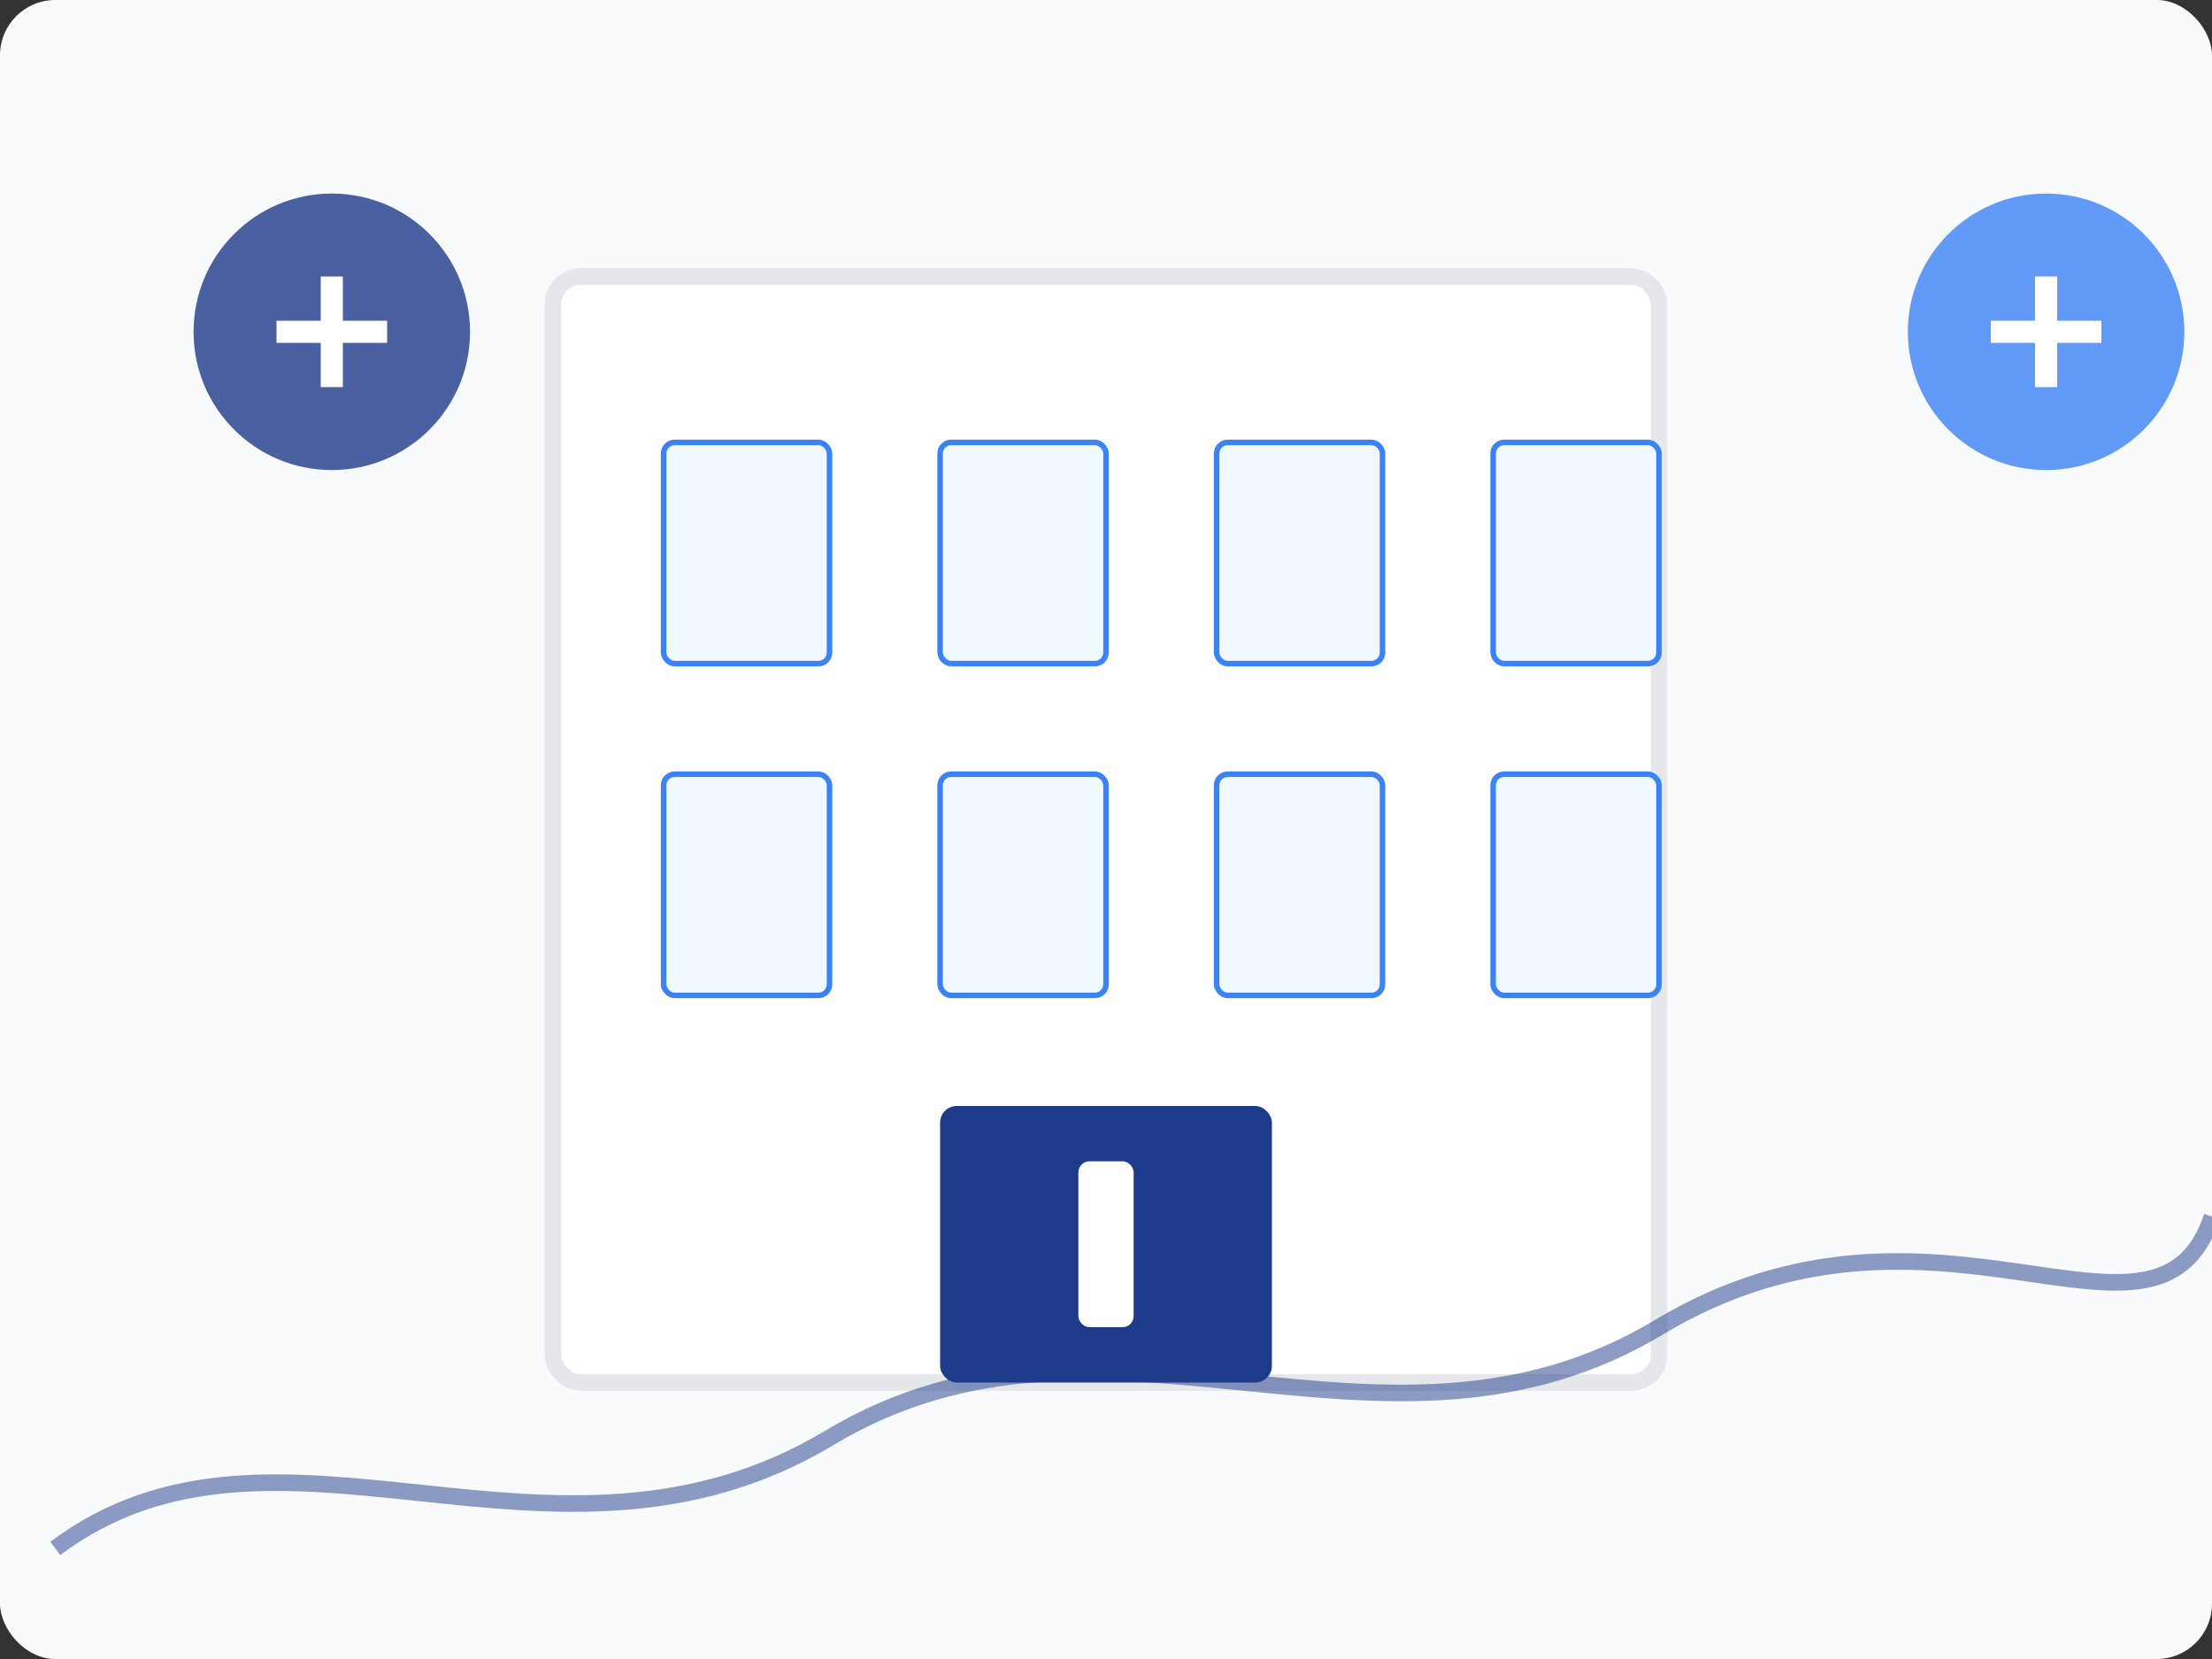
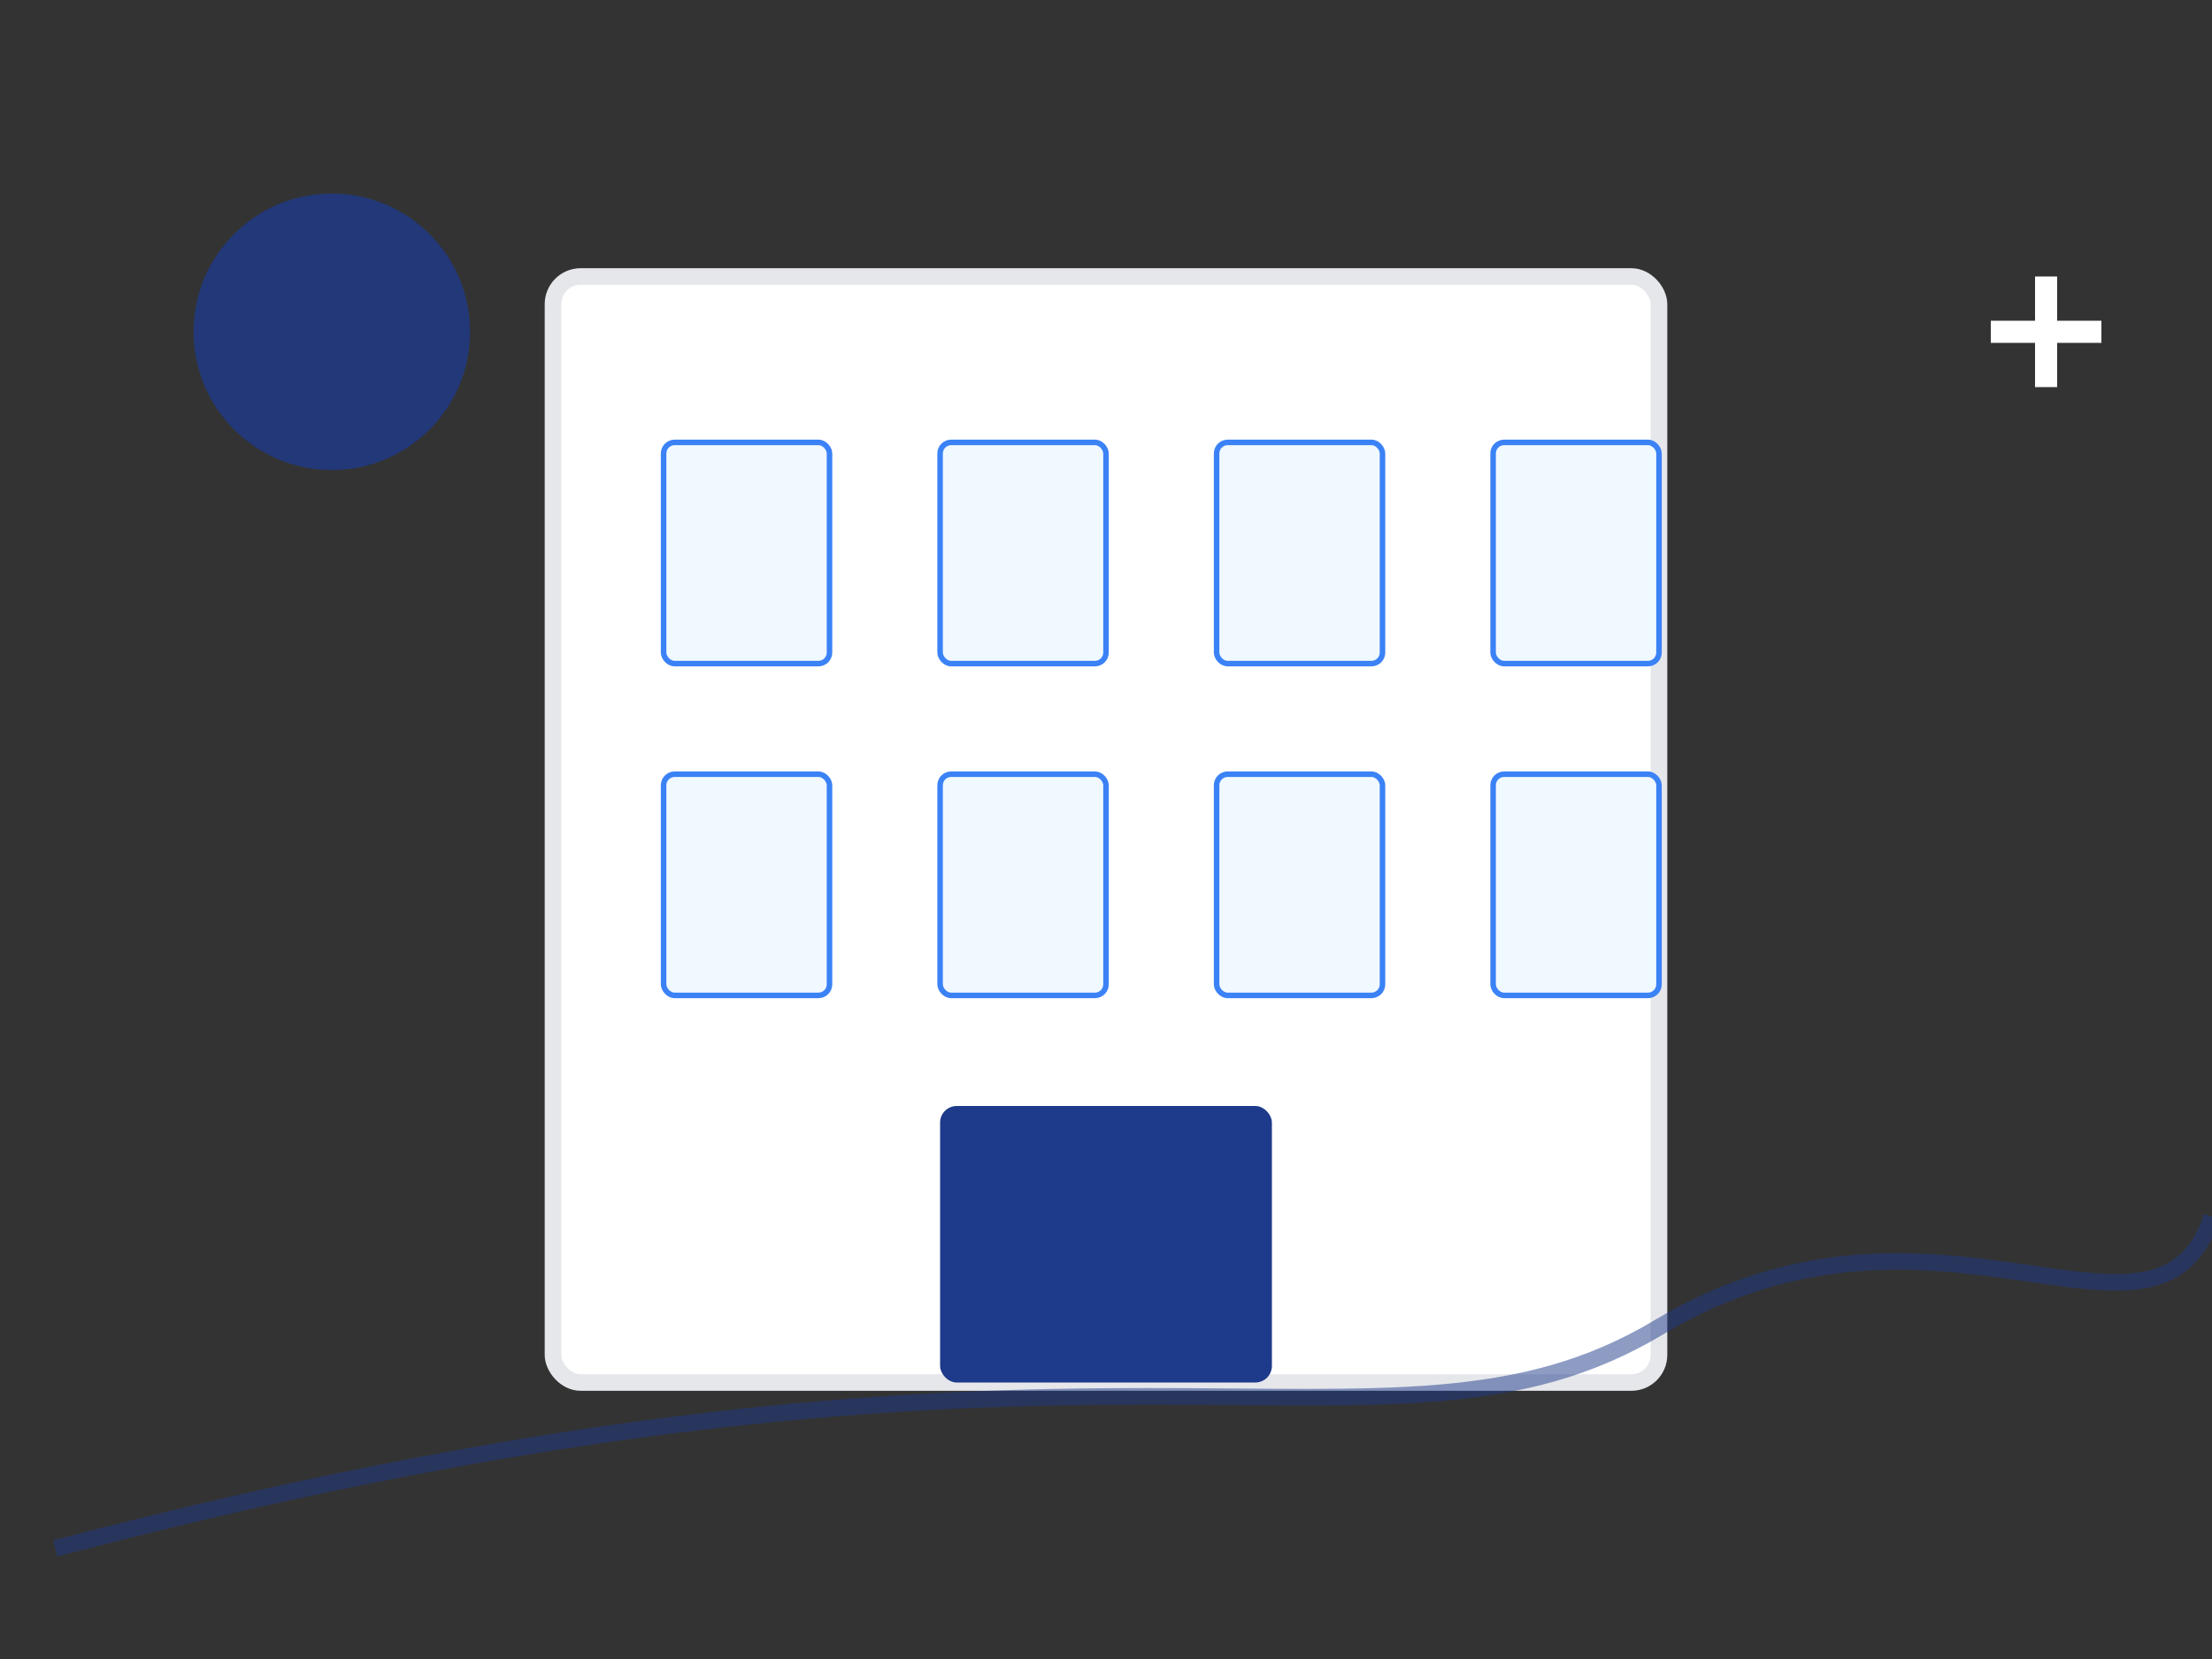
<svg xmlns="http://www.w3.org/2000/svg" width="400" height="300">
  <rect width="100%" height="100%" fill="#333333" stroke="none" />
-   <rect x="0" y="0" width="400" height="300" fill="#f9fafb" rx="10" ry="10" />
  <g>
    <rect x="100" y="50" width="200" height="200" fill="#ffffff" stroke="#e5e7eb" stroke-width="3" rx="5" />
    <g fill="#f0f9ff">
      <rect x="120" y="80" width="30" height="40" rx="2" stroke="#3b82f6" stroke-width="1" />
      <rect x="170" y="80" width="30" height="40" rx="2" stroke="#3b82f6" stroke-width="1" />
      <rect x="220" y="80" width="30" height="40" rx="2" stroke="#3b82f6" stroke-width="1" />
      <rect x="270" y="80" width="30" height="40" rx="2" stroke="#3b82f6" stroke-width="1" />
      <rect x="120" y="140" width="30" height="40" rx="2" stroke="#3b82f6" stroke-width="1" />
      <rect x="170" y="140" width="30" height="40" rx="2" stroke="#3b82f6" stroke-width="1" />
      <rect x="220" y="140" width="30" height="40" rx="2" stroke="#3b82f6" stroke-width="1" />
      <rect x="270" y="140" width="30" height="40" rx="2" stroke="#3b82f6" stroke-width="1" />
    </g>
    <rect x="170" y="200" width="60" height="50" fill="#1e3a8a" rx="3" />
-     <rect x="195" y="210" width="10" height="30" fill="#ffffff" rx="2" />
  </g>
  <g transform="translate(30, 30)">
    <circle cx="30" cy="30" r="25" fill="#1e3a8a" opacity="0.8" />
+   </g>
+   <g transform="translate(340, 30)">
    <path d="M20,30 L40,30 M30,20 L30,40" stroke="#ffffff" stroke-width="4" />
  </g>
-   <g transform="translate(340, 30)">
-     <circle cx="30" cy="30" r="25" fill="#3b82f6" opacity="0.8" />
-     <path d="M20,30 L40,30 M30,20 L30,40" stroke="#ffffff" stroke-width="4" />
-   </g>
-   <path d="M10,280 C50,250 100,290 150,260 C200,230 250,270 300,240 C350,210 390,250 400,220" stroke="#1e3a8a" stroke-width="3" fill="none" opacity="0.5" />
+   <path d="M10,280 C200,230 250,270 300,240 C350,210 390,250 400,220" stroke="#1e3a8a" stroke-width="3" fill="none" opacity="0.5" />
</svg>